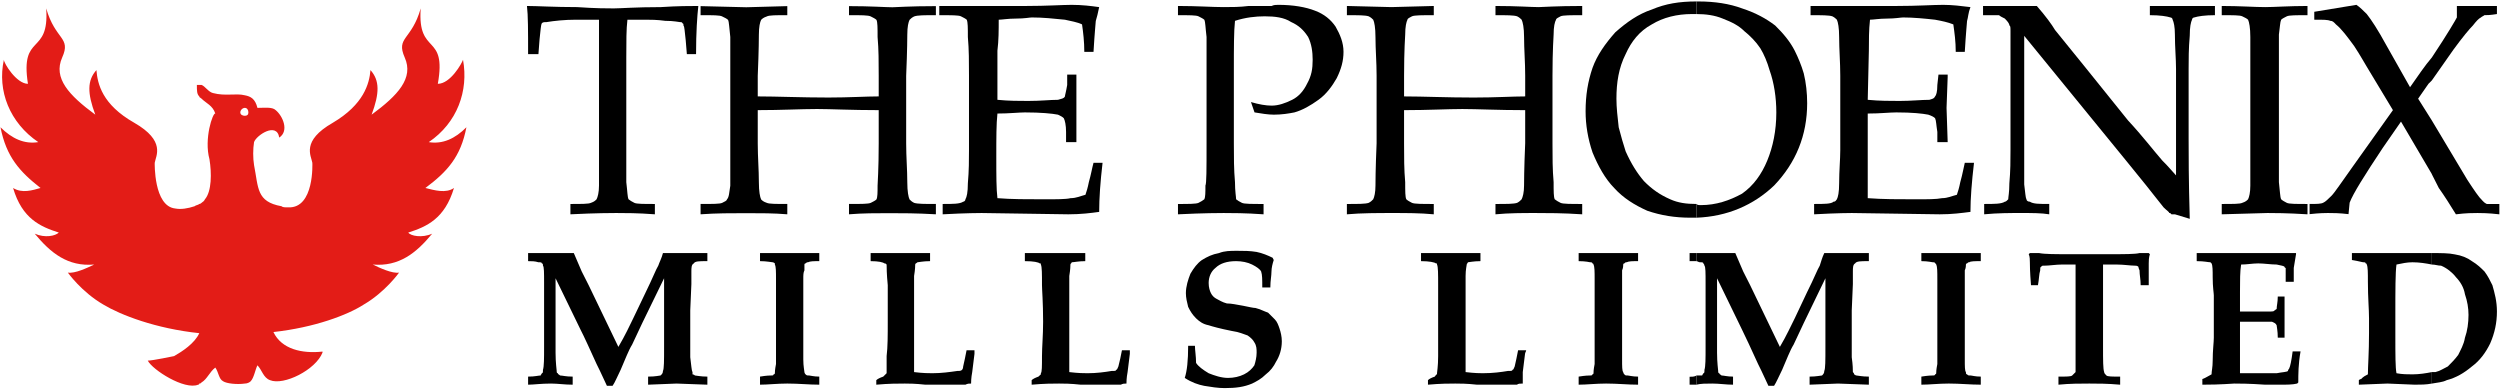
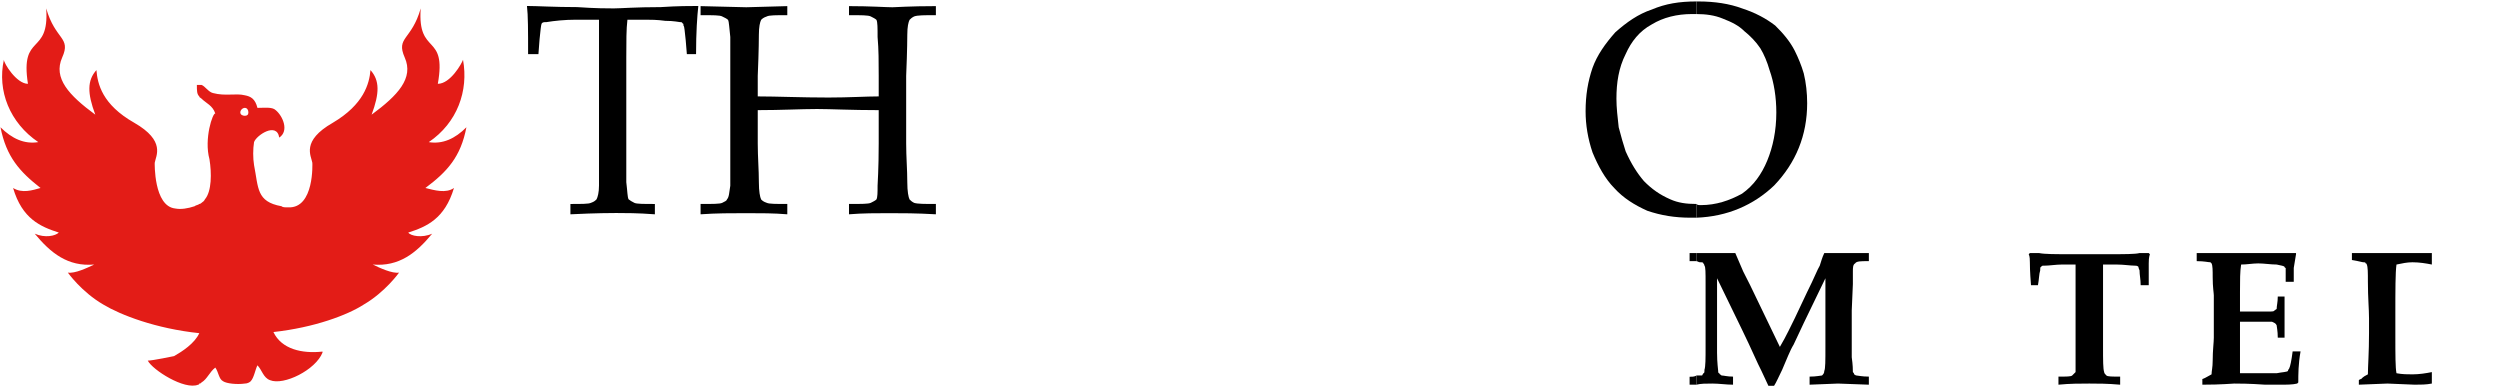
<svg xmlns="http://www.w3.org/2000/svg" version="1.2" viewBox="0 0 1548 241" width="1548" height="241">
  <style>.a{fill:#e31c17}</style>
-   <path fill-rule="evenodd" d="m1505.8 237.5v-7.1h2.2c2.8-0.7 4.9-2.1 7.7-3.5 2.2-2.2 4.3-4.3 6.4-7.1 1.4-2.9 3.5-6.4 4.2-10.7 1.5-4.2 2.2-9.2 2.2-14.1q0-6.4-2.2-12.8c-0.7-4.2-2.8-7.7-5.6-10.6-2.1-2.8-5.7-5.7-9.2-7.1-2.1 0-3.5-0.7-5.7-0.7v-7.1c5.7 0 10.6 0 14.2 0.8q6.3 1 10.6 4.2c3.5 2.1 5.6 4.2 7.8 6.4 2.1 2.8 3.5 5.6 4.9 8.5 1.4 4.9 2.8 9.9 2.8 16.3 0 7-1.4 13.4-4.2 19.8-2.8 5.7-6.4 10.6-11.3 14.2-5 4.2-9.9 7-15.6 8.5-2.8 1.4-5.6 1.4-9.2 2.1zm0-129.6v-33.3l22 36.8c4.2 6.4 7 10.6 9.2 12.7 0.7 0.8 1.4 1.5 2.8 2.2h7.8v6.4c-7.1-0.8-11.4-0.8-13.5-0.8-2.8 0-7 0-13.4 0.8-3.5-5.7-7.1-11.4-10.6-16.3zm15.5-97.1v-7.1h24.8v5c-4.3 0.7-6.4 0.7-7.8 0.7-0.7 0.7-1.4 0.7-2.1 1.4-1.4 0.7-2.8 2.2-5 5-2.1 2.1-6.3 7.1-12 14.9l-13.4 19.1v-14.2c9.9-14.9 14.8-23.4 15.5-24.8zm-29 43.2l-14.8-26.2c-5-9.2-9.2-15.6-12-19.1-2.1-2.1-4.3-4.3-6.4-5.7l-26.1 4.3v4.9c5.6 0 8.4 0 9.9 0.7 1.4 0 2.1 0.7 3.5 2.2 3.5 2.8 7.1 7.7 11.3 13.4 4.2 6.4 6.4 10.6 7.8 12.8l16.2 26.9-24.7 34.7c-7.1 9.9-11.3 16.3-13.4 18.4-2.2 2.1-3.6 3.6-5 4.2-1.4 0.8-4.2 0.8-8.5 0.8v6.3c6.4-0.7 9.9-0.7 11.3-0.7 2.9 0 7.1 0 12.8 0.7l0.7-7.1c2.1-5.6 9.2-16.9 20.5-33.9l11.3-16.3 19.1 32.5v-33.2l-8.5-13.5 6.4-9.2 2.1-2.1v-14.2c-4.3 5-8.5 11.3-13.5 18.4z" />
  <path fill-rule="evenodd" d="m1505.8 156.7v7.1c-3.5-0.7-7.7-1.4-12-1.4-3.5 0-6.4 0.7-9.9 1.4-0.7 5-0.7 15.6-0.7 31.2v12.7c0 12.1 0 19.9 0.7 23.4 3.5 0.7 7.1 0.7 9.9 0.7 4.3 0 8.5-0.7 12-1.4v7.1c-3.5 0.7-7 0.7-10.6 0.7l-16.9-0.7-17.7 0.7v-2.8c0 0 0.7-0.7 1.4-0.7 1.4-1.5 2.8-2.2 4.2-2.9 0-4.9 0.7-13.4 0.7-25.5v-9.2c0-5.7-0.7-12.7-0.7-22.6 0-5.7 0-9.3-0.7-10.7 0 0 0-0.7-0.7-0.7 0-0.7-0.7-0.7-1.4-0.7-0.7 0-2.8-0.7-7.1-1.4v-4.3zm-455.4 81.5v-5.7h3.6c0-0.7 0.7-0.7 0.7-1.4 0.7 0 0.7-0.7 0.7-2.1 0.7-2.1 0.7-7.1 0.7-14.2v-39.6c0-6.4 0-10-0.7-10.7 0-0.7-0.7-1.4-0.7-1.4 0-0.7-0.7-0.7-2.1-0.7-0.8 0-1.5-0.7-2.2-0.7v-5h24.1l4.9 11.4 4.3 8.5 18.4 38.2c4.2-7.1 7-13.4 9.2-17.7l7.7-16.3c4.3-8.5 6.4-14.1 7.8-16.3 0.7-2.1 1.4-4.9 2.8-7.8h27.6v5h-0.7c-4.2 0-7 0-7.8 1.4-1.4 0.7-1.4 2.8-1.4 5v7.8l-0.7 16.3v29c0.7 5 0.7 7.8 0.7 9.2 0.7 0.7 0.7 0.7 0.7 1.4 0.7 0 0.7 0.7 1.5 0.7 0.6 0 3.5 0.7 7.7 0.7v5l-19.1-0.7-17.6 0.7v-5c4.2 0 7-0.7 7.7-0.7 0.7-0.7 1.4-1.4 1.4-2.8 0.7-1.4 0.7-6.4 0.7-14.9v-42.5l-13.4 27.7-6.3 13.4c-2.2 3.5-4.3 9.2-7.1 15.6-2.1 4.2-3.6 7.8-5 9.9h-3.5c-1.4-2.8-3.5-7.8-6.4-13.5-4.2-9.2-7.8-17-9.9-21.2l-15.5-31.9v46.1c0 6.3 0.7 10.6 0.7 11.3 0 0.7 0 1.4 0.7 1.4 0 0.7 0.7 0.7 1.4 1.4 1.4 0 3.5 0.7 7.1 0.7v5c-4.3 0-8.5-0.7-12.8-0.7-4.2 0-7 0-9.9 0.7zm0-103.4v-8.5c0.7 0.7 1.4 0.7 2.9 0.7 9.2 0 17.6-2.8 25.4-7.1 7.1-5 12.1-12 15.6-20.5 3.5-8.5 5.6-18.5 5.6-29.8 0-9.2-1.4-18.4-4.2-26.2-1.4-5-3.5-9.9-5.7-13.5-2.8-4.2-6.3-7.7-9.9-10.6-3.5-3.5-7.7-5.6-13.4-7.8-5-2.1-10.6-2.8-16.3-2.8v-7.8h1.4c9.9 0 19.1 1.4 26.9 4.3 8.5 2.8 14.9 6.3 20.5 10.6 5 4.9 9.2 9.9 12.1 15.6 2.1 4.2 4.2 9.2 5.6 14.1 1.4 5.7 2.1 12.1 2.1 18.4 0 19.9-7 36.9-20.5 51-12.7 12.1-29 19.2-48.1 19.9z" />
-   <path fill-rule="evenodd" d="m1123.3 132.7v-6.4c6.3 0 10.6 0 12-1.4 1.4 0 1.4-0.8 2.1-1.5 0.7-1.4 1.4-4.2 1.4-9.9 0-7.8 0.7-14.8 0.7-20.5v-46.1c0-8.4-0.7-16.2-0.7-24 0-5.7-0.7-9.2-1.4-10.7-0.7-0.7-1.4-1.4-2.8-2.1-2.1-0.7-6.4-0.7-13.5-0.7v-5.7h53.1c13.4 0 22.6-0.7 29-0.7 5.6 0 11.3 0.7 16.9 1.4-1.4 3.6-1.4 6.4-2.1 8.6 0 0.7-0.7 7-1.4 19.1h-5.6c0-6.4-0.8-12.1-1.5-17-3.5-1.4-7-2.1-11.3-2.9-6.3-0.7-13.4-1.4-19.8-1.4-1.4 0-4.9 0.7-9.9 0.7-4.9 0-8.5 0.7-10.6 0.7-0.7 6.4-0.7 12.8-0.7 19.2l-0.7 30.4c7.1 0.7 14.1 0.7 19.8 0.7 7.1 0 13.4-0.7 18.4-0.7 2.1-0.7 2.8-0.7 3.5-2.1 0.7-0.7 1.4-2.8 1.4-7.1l0.7-6.4h5.7v1.5l-0.7 19.1 0.7 21.2h-6.4v-6.3c-0.7-4.3-0.7-7.1-1.4-8.5q-1-1.1-4.2-2.2c-3.6-0.7-9.9-1.4-19.8-1.4-4.3 0-9.9 0.7-17.7 0.7v52.4c9.2 0.7 19.1 0.7 29.7 0.7 7.8 0 12.7 0 16.3-0.7 3.5 0 6.3-1.4 9.2-2.1 0.7-2.1 1.4-4.2 2.1-7.8 1.4-4.9 2.1-9.2 2.8-12h5.7c-1.4 12-2.2 21.9-2.2 30.4-5.6 0.7-11.3 1.5-19 1.5l-54.5-0.8c-0.7 0-8.5 0-23.3 0.8zm105.3 0v-6.4c6.4 0 10.6 0 12.8-1.4 0.7 0 1.4-0.8 2.1-1.5 0-1.4 0.7-4.2 0.7-9.9 0.7-7.8 0.7-14.1 0.7-20.5v-73.7c0-2.1 0-3.5-0.7-3.5 0-1.4-1.4-2.8-2.8-4.3-1.4-0.7-2.9-1.4-3.6-2.1h-9.9v-5.7h33.3c5.6 6.4 9.2 11.4 11.3 14.9l18.4 22.7 26.8 33.3c9.2 9.9 15.6 18.4 21.2 24.8 3.6 3.5 6.4 7 8.5 9.2v-65.9c0-6.4-0.7-13.5-0.7-21.3 0-4.9-0.7-7.7-1.4-9.2 0-0.7-0.7-1.4-1.4-1.4-2.1-0.7-6.4-1.4-12.7-1.4v-5.7h40.3v5.7c-6.4 0-10.6 0.7-12.8 1.4-0.7 0-1.4 0.7-1.4 1.4-0.7 1.5-1.4 4.3-1.4 10-0.7 7.7-0.7 14.8-0.7 20.5v43.2c0 9.2 0 25.5 0.7 49.6l-9.2-2.8h-2.1c-0.7-0.8-0.7-0.8-1.4-0.8 0-0.7-1.4-1.4-3.5-3.5-5-6.4-8.5-10.6-10.7-13.5l-12-14.8-63.6-77.9v92c0.7 5 0.7 7.8 1.4 9.2 0 0.7 0.7 1.5 2.1 1.5 2.1 1.4 5.7 1.4 12 1.4v6.4c-4.9-0.8-10.6-0.8-17.6-0.8-6.4 0-14.2 0-22.7 0.8zm200.2-6.4v6.4c-12.8-0.8-21.3-0.8-24.8-0.8l-28.3 0.8v-6.4c7.1 0 11.3 0 12.7-0.7 2.2-0.7 2.9-1.5 3.6-2.2 0.7-1.4 1.4-4.2 1.4-8.5v-92c0-5.7-0.7-9.2-1.4-10.7-0.7-0.7-2.1-1.4-3.6-2.1-1.4-0.7-5.6-0.7-12.7-0.7v-5.7c11.3 0 20.5 0.7 26.9 0.7 5.7 0 14.8-0.7 26.2-0.7v5.7c-7.1 0-11.4 0-12.8 0.7-1.4 0.7-2.8 1.4-3.5 2.1-0.7 1.5-0.7 4.3-1.4 9.2v91.4c0.7 5.7 0.7 9.2 1.4 10.6 0.7 0.7 2.1 1.5 3.5 2.2 1.4 0.7 5.7 0.7 12.8 0.7zm-202.3 30.4v5c-3.5 0-6.4 0-7.1 0.7-0.7 0-0.7 0-1.4 0.7 0 0-0.7 0-0.7 0.7 0 0.7 0 2.1-0.7 3.6v55.2c0 4.3 0 7.1 0.7 7.8 0 0.7 0 1.4 0.7 1.4 0.7 0.7 0.7 0.7 2.1 0.7 0.8 0 2.9 0.7 6.4 0.7v5c-6.4 0-12.7-0.7-19.8-0.7-6.4 0-12 0.7-17 0.7v-5c4.3-0.7 6.4-0.7 7.1-0.7 0.7 0 1.4 0 1.4-0.7 0.7 0 0.7-0.7 0.7-0.7 0-0.7 0-2.1 0.7-5.7v-52.4c0-4.9 0-7.8-0.7-9.2 0 0 0-0.7-0.7-0.7 0-0.7-0.7-0.7-1.4-0.7-0.7 0-2.8-0.7-7.1-0.7v-5z" />
  <path fill-rule="evenodd" d="m1293.7 237.5c4.9 0 11.3 0 19.1 0.7v-5c-5 0-7.8 0-8.5-0.7-0.7-0.7-1.4-1.4-1.4-2.1-0.7-2.1-0.7-7.1-0.7-15.6v-51h8.5c4.2 0 8.5 0.7 11.3 0.7 0.7 0 1.4 0 2.1 0.7 0 0 0 0.7 0.7 2.2 0 2.8 0.7 5.6 0.7 9.2h5v-13.5c0-1.4 0-3.5 0.7-5.7l-0.7-0.7h-5.7c-2.8 0.7-9.2 0.7-19.1 0.7h-23.3c-9.9 0-16.3 0-19.8-0.7h-5.7l-0.7 0.7c0.7 1.5 0.7 3.6 0.7 5 0 1.4 0 5.7 0.7 14.2h4.3c0.7-3.6 0.7-7.1 1.4-9.2 0-1.5 0-2.2 0.7-2.2 0-0.7 0.7-0.7 2.1-0.7 2.8 0 7.1-0.7 10.6-0.7h8.5v66.6q-1.1 1.1-2.1 2.1c-0.7 0.7-3.5 0.7-8.5 0.7v5c7.1-0.7 13.4-0.7 19.1-0.7zm89.8 0c2.8 0 9.2 0 19.1 0.7h9.2c4.2 0 7.8 0 10.6-0.7l0.7-0.7c0-5 0-11.4 1.4-19.2h-4.9q-1.1 8.6-2.2 10.7c-0.7 0.7-0.7 1.4-0.7 1.4-0.7 0.7-3.5 0.7-7 1.4h-22.7v-31.9h19.8c1.5 0.8 2.2 0.8 2.9 2.2 0 0.7 0.7 3.5 0.7 7.7h4.2v-25.5h-4.2c0 3.6-0.7 5.7-0.7 7.8-0.7 0-0.7 0.8-1.4 0.8 0 0.7-1.5 0.7-3.6 0.7h-17.7v-12.1c0-7.1 0-12.7 0.7-17 3.6 0 7.1-0.7 10.6-0.7 3.6 0 7.8 0.7 11.4 0.7 2.8 0.7 4.2 0.7 4.9 1.4 0 0 0 0.7 0.7 0.7v8.6h5v-8.6l1.4-8.5v-0.7h-61.5v5c4.9 0 7 0.7 8.5 0.7l0.7 0.7c0.7 1.4 0.7 4.3 0.7 8.5 0 6.4 0.7 9.9 0.7 11.3v26.2c0 2.9-0.7 7.8-0.7 14.2 0 4.3-0.7 6.4-0.7 8.5-1.5 0.7-3.6 2.2-5.7 2.9v3.5c12 0 18.4-0.7 19.8-0.7zm-1049.4-213.2c0.7-5.7 0.7-8.5 1.4-9.9 0.7-0.7 1.4-0.7 2.8-0.7 5-0.8 11.3-1.5 18.4-1.5h14.2v102.7c0 4.3-0.8 7.1-1.5 8.5-0.7 0.7-1.4 1.5-3.5 2.2-1.4 0.7-5.7 0.7-12.7 0.7v6.4c16.2-0.8 26.1-0.8 28.3-0.8 5.6 0 13.4 0 24 0.8v-6.4c-7.1 0-11.3 0-12.7-0.7-1.4-0.7-2.8-1.5-3.6-2.2-0.7-1.4-0.7-4.9-1.4-10.6v-77.2c0-9.9 0-17.7 0.7-23.4h11.4c2.8 0 7 0 12 0.7 5.6 0 8.5 0.8 9.2 0.8 0.7 0 1.4 0 1.4 0.7 0.7 0 0.7 0.7 0.7 1.4 0.7 0.7 0.7 3.5 1.4 9.2l0.7 8.5h5.7c0-13.5 0.7-23.4 1.4-29.8-5 0-12.7 0-23.3 0.7-15.6 0-24.8 0.8-29.1 0.8-3.5 0-11.3 0-22.6-0.8-14.1 0-24.7-0.7-31.1-0.7 0.7 5.7 0.7 15.6 0.7 29.8h6.4z" />
  <path fill-rule="evenodd" d="m1022.8 5.9c-8.4 2.8-15.5 7.8-22.6 14.1-6.3 7.1-11.3 14.2-14.1 22-2.9 8.5-4.3 17-4.3 26.9q0 12.8 4.3 25.5c3.5 8.5 7.8 16.3 13.4 22 5.7 6.3 12.7 10.6 20.5 14.1 8.5 2.9 17 4.3 26.9 4.3h3.5v-8.5c-6.3 0-11.3-0.7-16.2-2.9-6.4-2.8-11.4-6.3-16.3-11.3-4.2-4.9-7.8-10.6-11.3-18.4q-2.1-6.4-4.3-14.9c-0.7-6.4-1.4-12-1.4-17.7 0-9.9 1.4-19.1 5.7-27.6 3.5-7.8 8.5-14.2 16.2-18.4 7.1-4.3 15.6-6.4 24.8-6.4h2.8v-7.8c-10.6 0-19.1 1.4-27.6 5zm23.4 155.8h4.2v-5h-4.2zm0 71.6v4.9h4.2v-5.6c-1.4 0.7-2.8 0.7-4.2 0.7zm-599-223.1c1.5 0.7 2.9 1.4 3.6 2.1 0.7 1.4 0.7 4.9 1.4 10.6v92.1c-0.7 4.2-0.7 7.1-2.1 8.5 0 0.7-1.4 1.4-2.9 2.1-1.4 0.7-5.6 0.7-13.4 0.7v6.4c9.9-0.7 19.1-0.7 28.3-0.7 9.2 0 16.9 0 25.4 0.7v-6.4c-7 0-11.3 0-12.7-0.7-2.1-0.7-2.8-1.4-3.5-2.1-0.7-1.4-1.4-5-1.4-10.6 0-7.8-0.7-15.6-0.7-24.1v-20.6c14.8 0 26.8-0.7 36.7-0.7 8.5 0 21.2 0.7 38.2 0.7v20.6c0 16.3-0.7 24.8-0.7 26.2 0 4.2 0 7.1-0.7 8.5-0.7 0.7-2.1 1.4-3.5 2.1-1.5 0.7-5.7 0.7-13.5 0.7v6.4c8.5-0.7 17-0.7 24.8-0.7 7.7 0 16.9 0 29 0.7v-6.4c-7.1 0-11.4 0-13.5-0.7-1.4-0.7-2.1-1.4-2.8-2.1-0.7-1.4-1.4-5-1.4-10.6 0-7.8-0.7-15.6-0.7-24.1v-41.8c0.7-16.3 0.7-24.8 0.7-25.5 0-5 0.7-7.8 1.4-9.2 0.7-0.7 1.4-1.4 2.8-2.1 2.1-0.8 6.4-0.8 13.5-0.8v-5.6c-16.3 0-24.8 0.7-26.9 0.7-4.2 0-13.4-0.7-26.9-0.7v5.6c7.8 0 12 0 13.5 0.8 1.4 0.7 2.8 1.4 3.5 2.1 0.7 1.4 0.7 4.9 0.7 10.6 0.7 7.8 0.7 15.6 0.7 24.1v12.7c-7.8 0-18.4 0.7-31.1 0.7-17 0-31.8-0.7-43.8-0.7v-12.7c0.7-16.3 0.7-24.8 0.7-25.5 0-5 0.7-7.8 1.4-9.2 0.7-0.7 1.4-1.4 3.5-2.1 1.4-0.8 5.7-0.8 12.7-0.8v-5.6l-25.4 0.7-28.3-0.7v5.6c7.8 0 12 0 13.4 0.8z" />
-   <path fill-rule="evenodd" d="m583.7 132.7v-6.4c6.4 0 10.6 0 12.7-1.4 0.7 0 1.4-0.8 1.4-1.5 0.8-1.4 1.5-4.2 1.5-9.9 0.7-7.8 0.7-14.8 0.7-20.5v-46.1c0-8.4 0-16.2-0.7-24 0-5.7 0-9.2-0.7-10.7-0.8-0.7-2.2-1.4-3.6-2.1-1.4-0.7-5.6-0.7-13.4-0.7v-5.7h53.7c12.8 0 22.7-0.7 28.3-0.7 6.4 0 12 0.7 17 1.4q-1.1 5.4-2.1 8.6c0 0.7-0.7 7-1.4 19.1h-5.7c0-6.4-0.7-12.1-1.4-17-2.8-1.4-7.1-2.1-10.6-2.9-7.1-0.7-13.5-1.4-20.5-1.4-1.4 0-4.3 0.7-9.9 0.7-5 0-8.5 0.7-10.6 0.7 0 6.4 0 12.8-0.8 19.2v30.4c7.1 0.7 13.5 0.7 19.1 0.7 7.8 0 13.5-0.7 18.4-0.7 2.2-0.7 3.6-0.7 4.3-2.1 0-0.7 0.7-2.8 1.4-7.1v-6.4h5.7v41.8h-6.4v-6.3c0-4.3-0.7-7.1-1.4-8.5-0.7-0.8-2.1-1.5-3.6-2.2-3.5-0.7-10.6-1.4-20.5-1.4-3.5 0-9.9 0.7-17 0.7-0.7 6.4-0.7 14.9-0.7 26.9 0 11.4 0 19.9 0.7 25.5 8.5 0.7 18.4 0.7 29 0.7 7.8 0 13.5 0 16.3-0.7 3.6 0 6.4-1.4 9.2-2.1 0.7-2.1 1.4-4.2 2.1-7.8 1.4-4.9 2.1-9.2 2.9-12h5.6c-1.4 12-2.1 21.9-2.1 30.4-5 0.7-11.3 1.5-19.1 1.5l-53.7-0.8c-0.8 0-9.2 0-24.1 0.8zm145.7-123.3v-5.7c12 0 21.2 0.7 28.3 0.7 4.9 0 9.9 0 15.5-0.7h14.2c1.4-0.7 2.8-0.7 4.2-0.7 9.2 0 17 1.4 22.6 3.6 5.7 2.1 9.9 5.6 12.8 9.9 2.8 4.9 4.9 9.9 4.9 15.6 0 5.6-1.4 10.6-4.2 16.3-2.8 4.9-6.4 9.9-11.3 13.4-5 3.6-9.9 6.4-14.9 7.8-3.5 0.7-7.8 1.4-12.7 1.4-3.6 0-7.8-0.7-12-1.4l-2.2-6.4q7.5 2.2 12.8 2.2c4.2 0 8.5-1.5 12.7-3.6 4.2-2.1 7.1-5.6 9.2-9.9 2.8-5 3.5-9.2 3.5-14.9 0-4.9-0.7-9.9-2.8-14.1-2.8-4.3-5.7-7.1-10.6-9.3-4.3-2.8-9.9-3.5-16.3-3.5-5.6 0-12 0.7-18.4 2.8-0.7 6.4-0.7 16.3-0.7 30.5v45.3c0 8.5 0 16.3 0.7 24.1 0 5.7 0.7 9.2 0.7 10.6 0.8 0.7 2.2 1.5 3.6 2.2 1.4 0.7 6.3 0.7 13.4 0.7v6.4c-11.3-0.8-19.8-0.8-24.7-0.8-2.2 0-12 0-28.3 0.8v-6.4c6.3 0 11.3 0 12.7-0.7 1.4-0.7 2.8-1.5 3.6-2.2 0.7-1.4 0.7-4.2 0.7-8.5 0.7-1.4 0.7-9.9 0.7-26.2v-65.8c-0.7-5.7-0.7-9.3-1.4-10.7-0.8-0.7-2.2-1.4-3.6-2.1-1.4-0.7-5.6-0.7-12.7-0.7zm104.6 0v-5.7l27.6 0.7 26.2-0.7v5.7c-7.1 0-12 0-13.5 0.7-1.4 0.7-2.8 1.4-2.8 2.1-0.7 1.4-1.4 4.3-1.4 9.2 0 0.8-0.7 9.3-0.7 25.5v12.8c12 0 26.2 0.7 43.1 0.7 13.5 0 24.1-0.7 31.9-0.7v-12.8c0-8.5-0.7-16.2-0.7-24 0-5.7-0.8-9.3-1.5-10.7-0.7-0.7-1.4-1.4-2.8-2.1-2.1-0.7-6.4-0.7-13.4-0.7v-5.7c13.4 0 21.9 0.7 26.8 0.7 2.2 0 10.7-0.7 26.9-0.7v5.7c-7.1 0-12 0-13.4 0.7-1.4 0.7-2.8 1.4-2.8 2.1-0.8 1.4-1.5 4.3-1.5 9.2 0 0.8-0.7 9.3-0.7 25.5v41.8c0 8.5 0 16.3 0.7 24.1 0 5.7 0 9.2 0.7 10.6 0.8 0.7 2.2 1.5 3.6 2.2 1.4 0.7 6.3 0.7 13.4 0.7v6.4c-12-0.8-21.9-0.8-29-0.8-7.8 0-16.2 0-24.7 0.8v-6.4c7 0 11.3 0 13.4-0.7 1.4-0.7 2.1-1.5 2.8-2.2 0.7-1.4 1.5-4.2 1.5-8.5 0-1.4 0-9.9 0.7-26.2v-20.5c-17 0-29.7-0.7-38.9-0.7-9.2 0-21.2 0.7-36.1 0.7v20.5c0 8.5 0 16.3 0.7 24.1 0 5.7 0 9.2 0.7 10.6 0.7 0.7 2.1 1.5 3.5 2.2 1.5 0.7 6.4 0.7 13.5 0.7v6.4c-8.5-0.8-17-0.8-25.5-0.8-9.2 0-19.1 0-28.3 0.8v-6.4c7.1 0 11.4 0 13.5-0.7 1.4-0.7 2.1-1.5 2.8-2.2 0.7-1.4 1.4-4.2 1.4-8.5 0-1.4 0-9.9 0.7-26.2v-41.8c0-8.5-0.7-16.2-0.7-24 0-5.7-0.7-9.3-1.4-10.7-0.7-0.7-1.4-1.4-2.8-2.1-2.1-0.7-6.4-0.7-13.5-0.7zm-507 228.8v-5c4.3 0 6.4-0.7 7.8-0.7 0-0.7 0.7-0.7 0.7-1.4 0.7 0 0.7-0.7 0.7-2.1 0.7-2.1 0.7-7.1 0.7-14.2v-39.6c0-6.4 0-10-0.7-10.7 0-0.7 0-1.4-0.7-1.4 0-0.7-0.7-0.7-2.1-0.7-2.1-0.7-4.3-0.7-6.4-0.7v-5h28.3l4.9 11.4 4.3 8.5 18.4 38.2c4.2-7.1 7.1-13.4 9.2-17.7l7.8-16.3c4.2-8.5 6.3-14.1 7.7-16.3 0.7-2.1 2.2-4.9 2.9-7.8h27.5v5h-0.7c-4.2 0-7 0-7.7 1.4-1.5 0.7-1.5 2.8-1.5 5v7.8l-0.7 16.3v29c0.7 5 0.7 7.8 1.4 9.2v1.4c0.8 0 1.5 0.7 1.5 0.7 0.7 0 3.5 0.7 7.7 0.7v5l-19.1-0.7-17.6 0.7v-5c4.9 0 7-0.7 7.7-0.7 0.8-0.7 1.5-1.4 1.5-2.8 0.7-1.4 0.7-6.4 0.7-14.9v-42.5l-13.5 27.7-6.3 13.4c-2.2 3.5-4.3 9.2-7.1 15.6-2.1 4.2-3.5 7.8-5 9.9h-3.5c-1.4-2.8-3.5-7.8-6.4-13.5-4.2-9.2-7.7-17-9.9-21.2l-15.5-31.9v46.1c0 6.3 0.7 10.6 0.7 11.3 0 0.7 0 1.4 0.7 1.4 0 0.7 0.7 0.7 1.4 1.4 1.4 0 3.5 0.7 7.8 0.7v5c-5 0-9.2-0.7-13.4-0.7-6.4 0-10.7 0.7-14.2 0.7z" />
-   <path fill-rule="evenodd" d="m507.3 156.7v5c-3.5 0-5.6 0-7 0.7-0.7 0-0.7 0-1.5 0.7 0 0-0.7 0-0.7 0.7v3.6c-0.7 1.4-0.7 2.8-0.7 5.6v49.6c0 4.3 0.7 7.1 0.7 7.8 0 0.7 0.7 1.4 0.7 1.4 0.8 0.7 0.8 0.7 2.2 0.7 0.7 0 2.8 0.7 6.3 0.7v5c-6.3 0-12.7-0.7-19.8-0.7-6.3 0-12 0.7-16.9 0.7v-5c4.2-0.7 6.3-0.7 7-0.7 0.8 0 1.4 0 1.4-0.7 0.8 0 0.8-0.7 0.8-0.7 0-0.7 0-2.1 0.7-5.7v-52.4c0-4.9 0-7.8-0.7-9.2v-0.7c-0.8-0.7-1.4-0.7-1.4-0.7-0.8 0-3.6-0.7-7.8-0.7v-5zm35.3 81.5v-2.8q1.1-1.1 4.3-2.2c0.7-0.7 2.1-2.1 2.1-2.1v-10.6c0.7-5.7 0.7-12.8 0.7-21.3v-22.6c-0.7-7.1-0.7-11.4-0.7-12.8-0.7-0.7-0.7-0.7-1.4-0.7-0.7-0.7-3.6-1.4-8.5-1.4v-5h36.8v5c-4.3 0-7.1 0.7-7.8 0.7-0.7 0.7-1.4 0.7-1.4 1.4 0 0.7 0 2.9-0.7 7.1v59.5c5.6 0.7 9.2 0.7 11.3 0.7 5.6 0 10.6-0.7 15.5-1.4 1.4 0 2.2 0 2.9-0.7 0 0 0.7-0.7 0.7-2.1 0.7-2.9 1.4-6.4 2.1-10h4.9v2.2l-1.4 11.3c-0.7 3.6-0.7 6.4-0.7 7.1-1.4 0-2.1 0-3.5 0.7h-24.8c-6.3-0.7-10.6-0.7-12.7-0.7-4.2 0-9.9 0-17.7 0.7zm96.2 0v-2.8q1.1-1.1 4.2-2.2l1.5-1.4v-0.7c0.7-0.7 0.7-4.2 0.7-10.6 0-5.7 0.7-12.8 0.7-21.3 0-12-0.7-19.8-0.7-22.6 0-7.1 0-11.4-0.7-12.8 0-0.7 0-0.7-0.7-0.7-0.8-0.7-3.6-1.4-9.2-1.4v-5h37.4v5c-4.2 0-7 0.7-8.4 0.7 0 0.7-0.8 0.7-0.8 1.4 0 0.7 0 2.9-0.7 7.1v59.5c5.7 0.7 9.2 0.7 11.4 0.7 5.6 0 10.6-0.7 14.8-1.4 2.1 0 2.8 0 2.8-0.7 0.7 0 0.7-0.7 1.4-2.1 0.8-2.9 1.5-6.4 2.2-10h4.9v2.2l-1.4 11.3c-0.7 3.6-0.7 6.4-0.7 7.1-1.4 0-2.1 0-3.5 0.7h-24.8c-6.4-0.7-10.6-0.7-13.4-0.7-3.6 0-9.2 0-17 0.7zm147.8-60.2h-5c0-5 0-7.8-0.7-9.9-0.7-1.4-2.8-2.9-5.6-4.3-2.8-1.4-6.4-2.1-9.9-2.1q-8.5 0-12.8 4.2c-2.8 2.2-4.2 5.7-4.2 9.3 0 2.8 0.7 4.9 1.4 6.3 0.7 1.5 2.1 2.9 3.6 3.6 1.4 0.7 3.5 2.1 6.3 2.8 2.9 0 5.7 0.7 9.9 1.4 3.6 0.7 6.4 1.4 7.8 1.4 2.8 0.7 5.7 2.2 7.8 2.9q2.1 2.1 4.2 4.2c1.4 1.4 2.2 3.6 2.9 5.7 0.7 2.1 1.4 4.9 1.4 7.8 0 4.9-1.4 9.2-3.6 12.7-1.4 2.9-3.5 5.7-6.3 7.8-2.9 2.9-5.7 4.3-8.5 5.7-5 2.1-9.9 2.8-17 2.8-4.2 0-8.5-0.7-12.7-1.4-3.6-0.7-7.8-2.1-12-4.9 1.4-4.3 2.1-10.7 2.1-19.9h4.2c0 2.8 0.7 6.4 0.7 10.6 1.4 2.2 4.3 4.3 7.8 6.4 3.5 1.4 7.8 2.9 12 2.9 3.6 0 7.1-0.8 9.9-2.2 2.9-1.4 5-3.5 6.4-5.6 0.7-2.2 1.4-5 1.4-7.8 0-2.2 0-4.3-1.4-6.4-0.7-1.4-2.1-2.9-4.2-4.3-2.2-0.7-5-2.1-9.9-2.8-7.1-1.4-12.1-2.8-14.2-3.5-3.5-0.7-5.6-2.2-7.8-4.3-2.1-2.1-3.5-4.2-4.9-7.1-0.7-2.8-1.4-5.6-1.4-8.5 0-4.2 1.4-8.5 2.8-12 2.1-3.6 4.2-6.4 7.1-8.5 3.5-2.1 6.3-3.5 10.6-4.3 3.5-1.4 7-1.4 11.3-1.4 4.2 0 7.8 0 12 0.7 3.5 0.7 7.1 2.2 9.9 3.6l0.7 1.4c-0.7 2.1-1.4 4.9-1.4 7.1 0 2.8-0.7 5.6-0.7 9.9zm97.6 60.2v-2.8q1-1.1 4.2-2.2c0.7-0.7 0.7-1.4 1.4-1.4v-0.7c0-0.7 0.7-4.2 0.7-10.6v-43.9c0-7.1 0-11.4-0.7-12.8 0-0.7 0-0.7-0.7-0.7-0.7-0.7-4.2-1.4-9.2-1.4v-5h36.8v5c-4.2 0-7.1 0.7-7.8 0.7 0 0.7-0.7 0.7-0.7 1.4 0 0.7-0.7 2.9-0.7 7.1v59.5c5.7 0.7 9.2 0.7 10.6 0.7 6.4 0 11.3-0.7 15.6-1.4 2.1 0 2.8 0 2.8-0.7 0.7 0 0.7-0.7 1.4-2.1 0.7-2.9 1.4-6.4 2.1-10h5c0 0.7-0.7 1.5-0.7 2.2l-1.4 11.3v7.1c-1.4 0-2.9 0-3.6 0.7h-24.7c-6.4-0.7-10.6-0.7-13.5-0.7-3.5 0-9.1 0-16.9 0.7zm130.1-81.5v5c-3.5 0-5.7 0-7.1 0.7-0.7 0-0.7 0-1.4 0.7 0 0-0.7 0-0.7 0.7 0 0.7 0 2.1-0.7 3.6v55.2c0 4.3 0 7.1 0.7 7.8 0 0.7 0.7 1.4 0.7 1.4 0.7 0.7 0.7 0.7 2.1 0.7 0.7 0 2.9 0.7 6.4 0.7v5c-6.4 0-12.7-0.7-19.8-0.7-6.4 0-12 0.7-17 0.7v-5c4.3-0.7 6.4-0.7 7.1-0.7 0.7 0 1.4 0 1.4-0.7 0.7 0 0.7-0.7 0.7-0.7 0-0.7 0-2.1 0.7-5.7v-52.4c0-4.9 0-7.8-0.7-9.2 0 0 0-0.7-0.7-0.7 0-0.7-0.7-0.7-1.4-0.7 0 0-2.8-0.7-7.1-0.7v-5z" />
  <path class="a" d="m286.7 37c-0.7 2.2-7.8 14.9-15.6 14.9 5.7-31.9-12.7-17-10.6-46.7-5.6 19.8-15.5 17.7-9.9 30.4 5.7 12.8-4.2 23.4-20.5 35.4 5-13.4 5-21.2-0.7-27.6-0.7 8.5-4.2 21.3-23.3 32.6-19.8 11.3-13.4 20.5-12.7 24.8 0 0 1.4 28.3-14.9 27.6-2.1 0-3.5 0-4.2-0.7-15.6-2.8-14.2-11.3-17-25.5-0.7-4.3-0.7-9.9 0-14.2 1.4-4.2 14.1-12.7 15.6-2.8 6.3-4.2 2.1-13.5-2.2-17-2.1-2.1-7-1.4-11.3-1.4-1.4-5.7-4.2-7.1-7.8-7.8-5.6-1.4-12 0.7-19.8-1.4-2.8-0.7-4.9-4.3-7-5h-1.4-1.5c0 3.6 0 5.7 1.5 7.1 0 0.7 0.7 0.7 1.4 1.4 2.8 2.8 7 4.3 8.5 9.2-1.5-0.7-7.1 15.6-3.6 28.3 1.4 8.6 1.4 19.9-2.8 24.8-0.7 1.5-1.4 1.5-2.1 2.2-0.7 0.7-1.4 0.7-1.4 0.7-0.7 0.7-2.2 0.7-2.9 1.4-4.2 1.4-8.5 2.1-12 1.4-13.4-1.4-12.7-28.3-12.7-28.3 0.7-4.3 7-13.5-12.7-24.8-19.9-11.3-22.7-24.1-23.4-32.6-5.7 6.4-5.7 14.2-0.7 27.6-16.3-12-26.2-22.6-20.5-35.4 5.7-12.7-4.2-10.6-9.9-30.4 2.1 29.7-16.3 14.8-11.3 46.7-7.1 0-14.9-12.7-14.9-14.9-4.2 19.2 3.6 39 21.3 51-8.5 1.4-16.3-2.1-23.4-9.2 3.6 18.4 12 27.6 24.8 37.6-5 1.4-11.4 3.5-17 0 5.6 19.1 17 24 28.3 27.6-2.1 2.1-8.5 3.5-14.9 0.7 9.9 12 20.5 20.5 36.8 19.1-4.3 2.1-12 5.7-16.3 5 0 0 8.5 12 22 19.8 10.6 6.4 32.5 14.9 59.4 17.7-2.9 6.4-10.7 11.4-15.6 14.2 0 0-13.4 2.8-16.3 2.8 2.9 5.7 22.7 18.4 31.2 14.9 0 0 0.7 0 0.7-0.7 0.7 0 0.7 0 1.4-0.7 3.5-2.1 4.9-6.4 8.5-9.2 2.1 2.8 2.1 7.1 4.9 8.5 2.1 1.4 8.5 2.1 13.4 1.4 1.5 0 2.9-0.7 3.6-1.4 2.1-2.2 2.8-7.1 4.2-9.9 2.8 2.8 3.6 7.7 7.8 9.2 8.5 3.5 28.3-6.4 32.5-17.1v-0.6c-12.7 1.4-25.4-1.5-30.4-12.1 25.5-2.8 46-10.6 55.9-17 13.4-7.8 21.9-19.8 21.9-19.8-4.2 0.7-12-2.9-16.3-5 16.3 1.4 26.9-7.1 36.8-19.1-6.3 2.8-13.4 1.4-14.8-0.7 11.3-3.6 22.6-8.5 28.3-27.6-5 3.5-12.1 1.4-17.7 0 13.4-10 21.9-19.2 25.4-37.6-7 7.1-14.8 10.6-23.3 9.2 17.7-12 24.7-31.8 21.2-51zm-132.9 32.6q0 2.1-2.2 2.1c-1.4 0-2.8-0.7-2.8-2.1 0-1.4 1.4-2.8 2.8-2.8 1.5 0 2.2 1.4 2.2 2.8z" />
</svg>